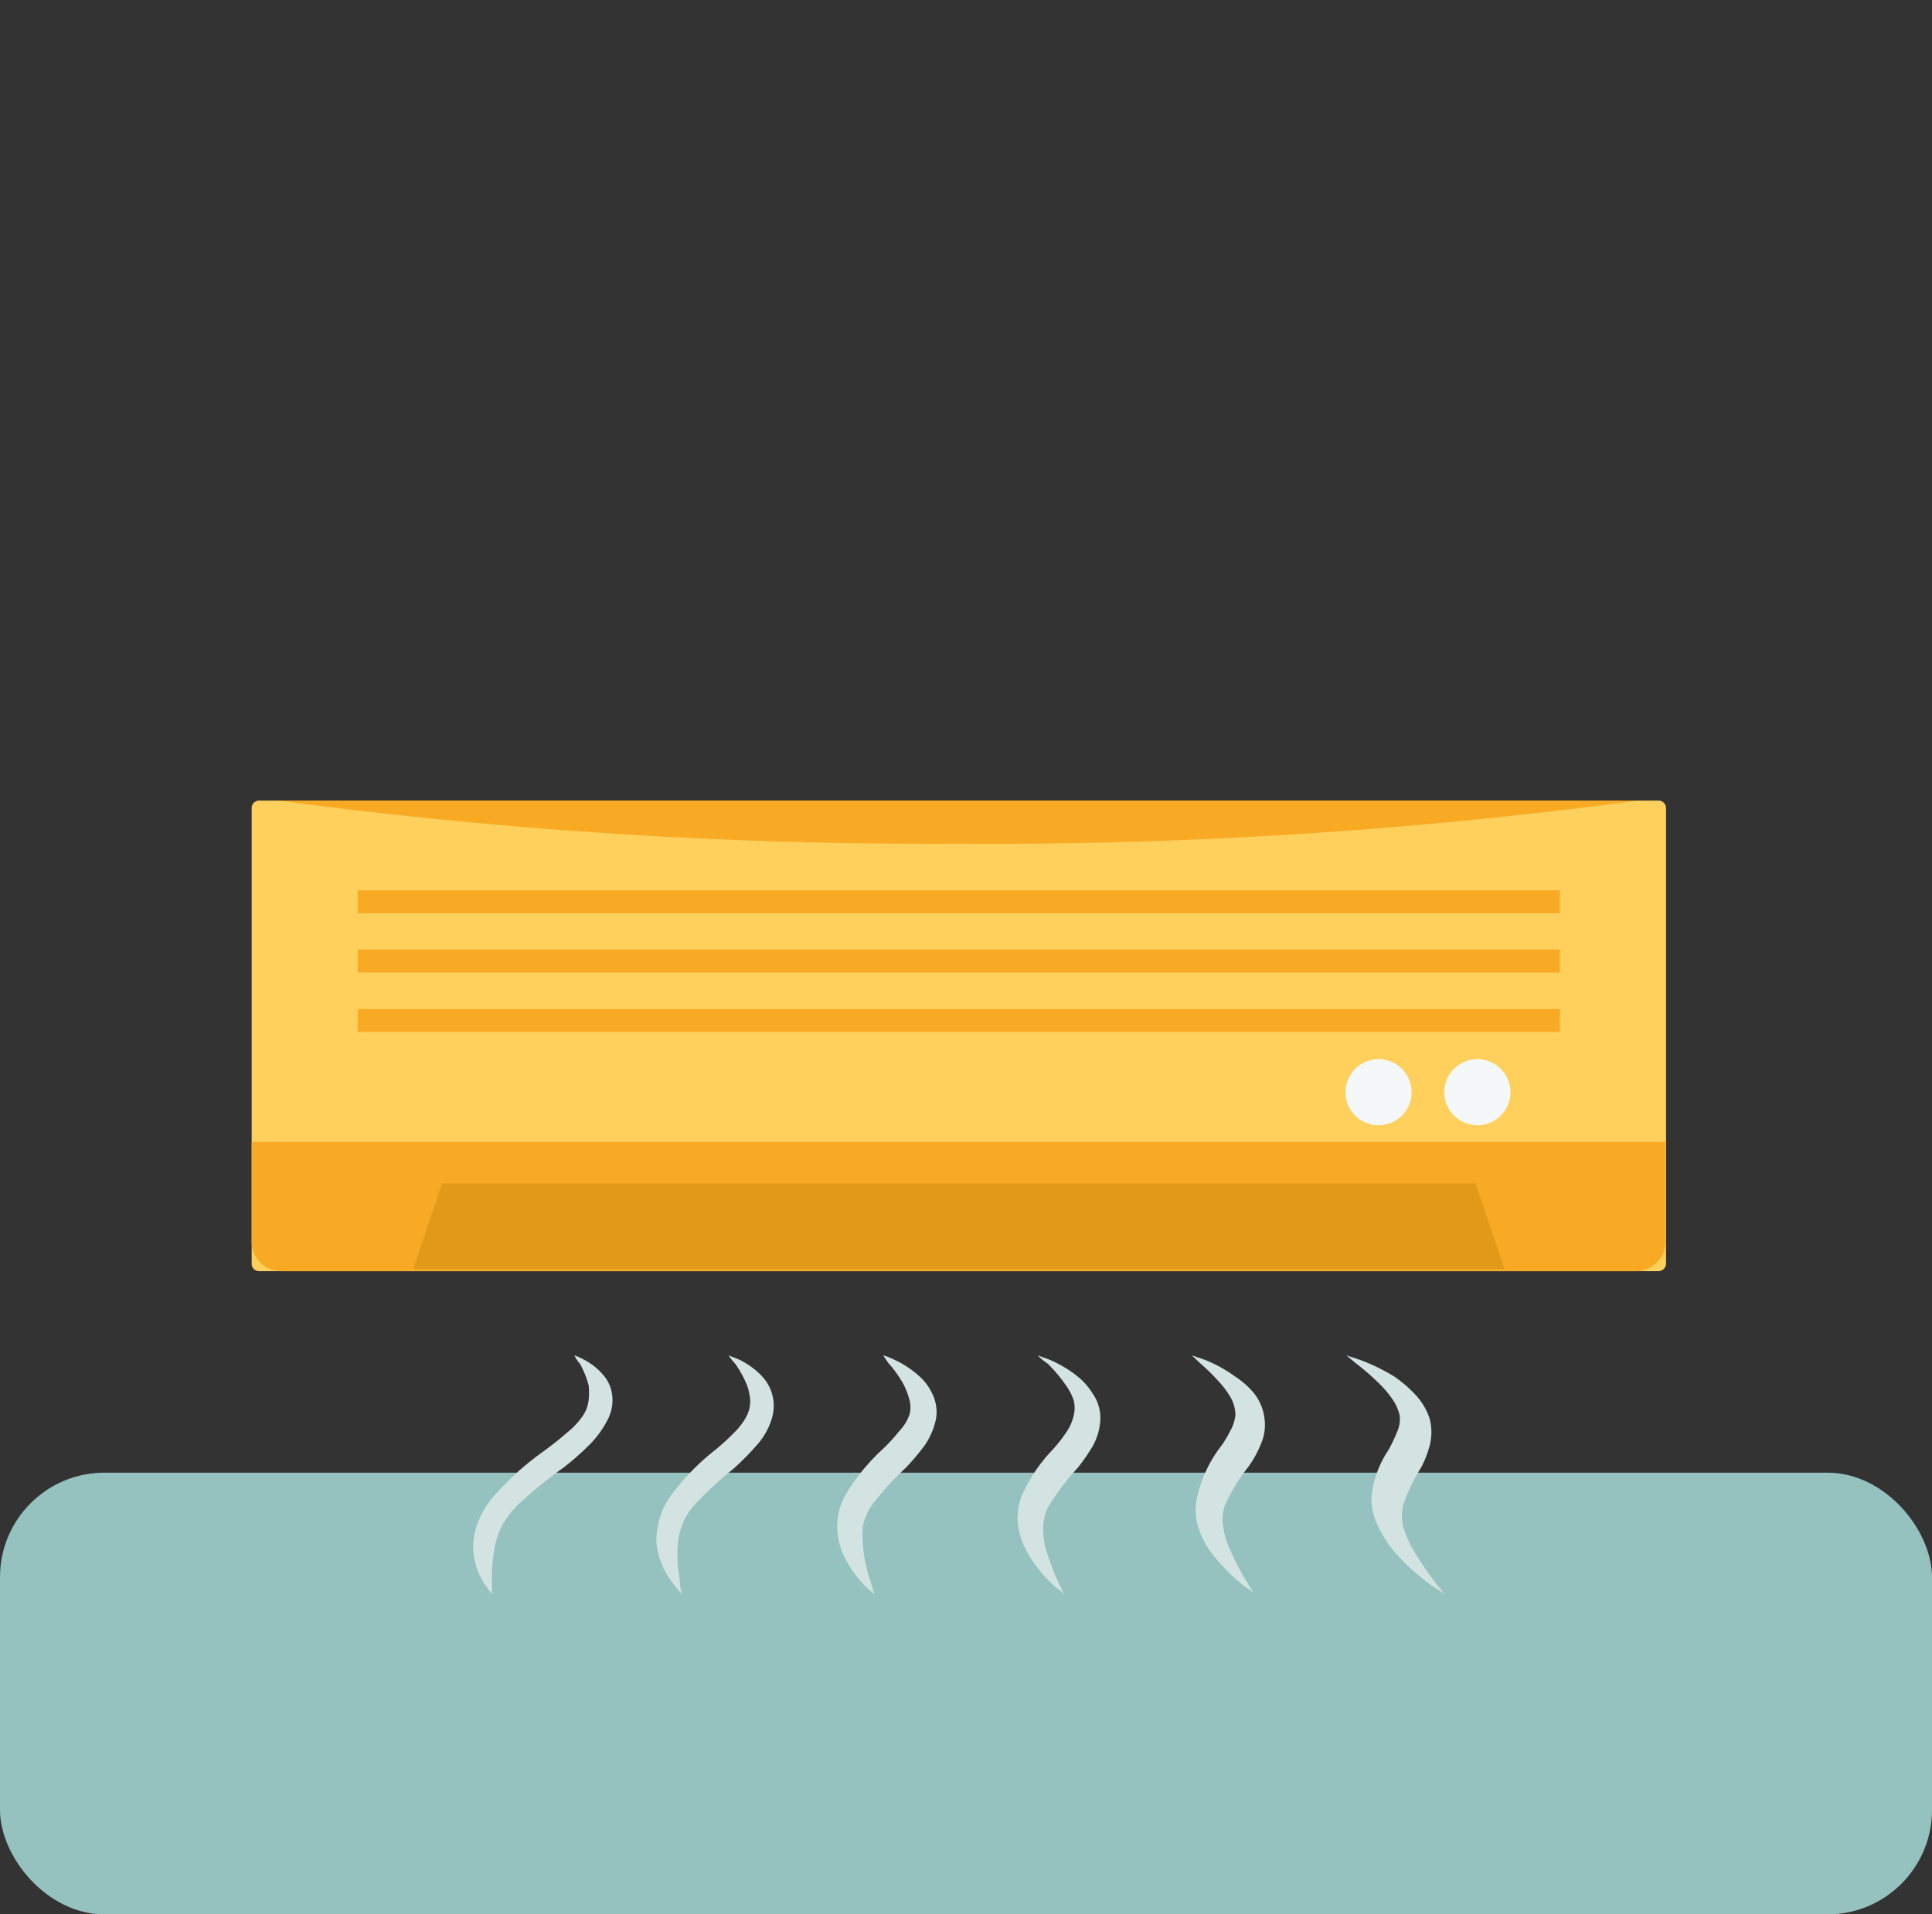
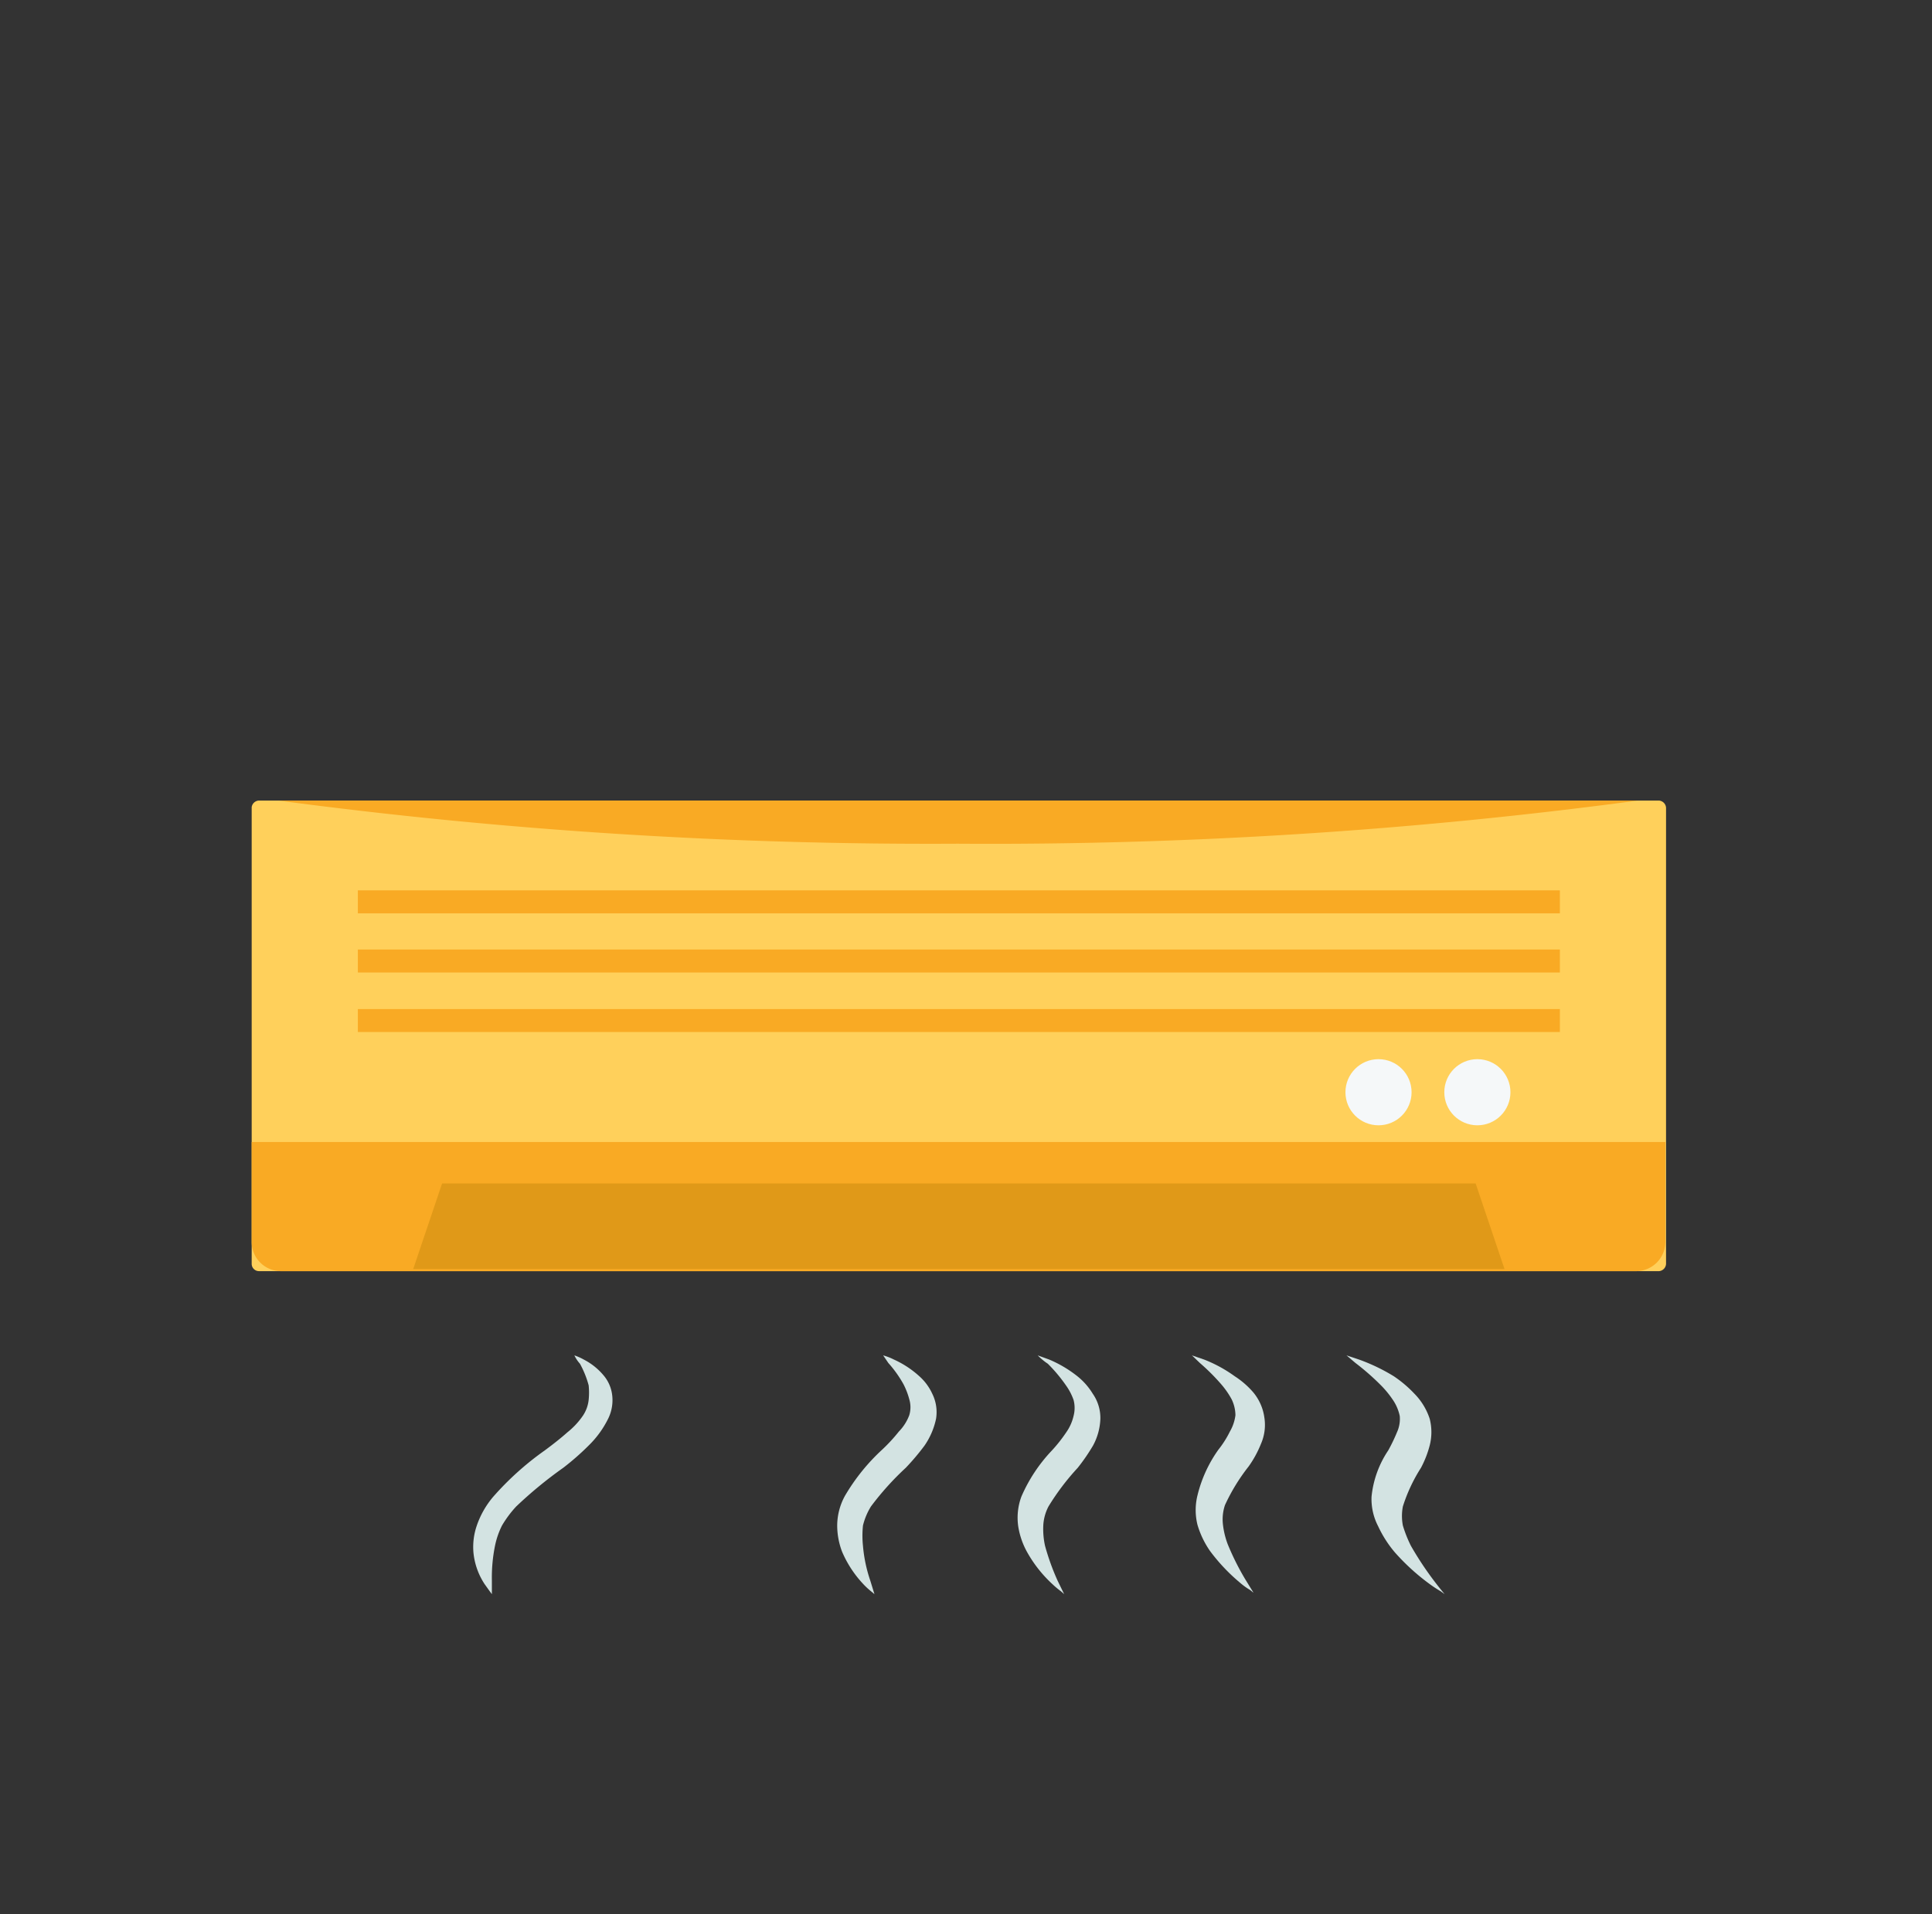
<svg xmlns="http://www.w3.org/2000/svg" id="Слой_1" data-name="Слой 1" width="55.5" height="55" viewBox="0 0 55.5 55">
  <rect x="0" y="0" width="55.5" height="55" fill="#333333" stroke="none" />
  <defs>
    <style> .cls-1 { fill: #95c1bf; } .cls-2 { fill: #ffd05b; } .cls-3 { fill: #f9aa24; } .cls-4 { fill: #e09918; } .cls-5 { fill: #d3e3e2; } .cls-6 { fill: #f5f8f9; } </style>
  </defs>
  <title>air-conditioner</title>
  <g id="conditioning_" data-name="conditioning ">
    <g id="Group_573" data-name="Group 573">
      <g id="Button">
-         <rect id="Backgound" class="cls-1" y="42.31" width="55.5" height="12.69" rx="3" />
-       </g>
+         </g>
    </g>
    <g id="air-conditioner">
      <path id="Path_26412" data-name="Path 26412" class="cls-2" d="M47.65,36.52H7.44a.21.21,0,0,1-.21-.21V23.19A.22.22,0,0,1,7.44,23H47.65a.22.22,0,0,1,.21.21V36.31a.22.22,0,0,1-.2.21Z" />
      <g id="Group_586" data-name="Group 586">
        <path id="Path_26413" data-name="Path 26413" class="cls-3" d="M7.23,32.81v2.88a.84.84,0,0,0,.84.83H47a.84.84,0,0,0,.84-.83h0V32.81Z" />
        <path id="Path_26414" data-name="Path 26414" class="cls-3" d="M8,23a141.5,141.5,0,0,0,19.51,1.24A139.76,139.76,0,0,0,47.05,23Z" />
      </g>
      <path id="Path_26415" data-name="Path 26415" class="cls-4" d="M12.7,34l-.83,2.46H43.22L42.39,34Z" />
      <g id="Group_587" data-name="Group 587">
        <path id="Path_26416" data-name="Path 26416" class="cls-5" d="M38.68,38.94l.36.12a5.38,5.38,0,0,1,1,.48,3.48,3.48,0,0,1,.59.5,1.84,1.84,0,0,1,.44.72,1.54,1.54,0,0,1,0,.77,2.93,2.93,0,0,1-.25.64,4.68,4.68,0,0,0-.52,1.11,1.45,1.45,0,0,0,0,.55,3.69,3.69,0,0,0,.23.58,9.33,9.33,0,0,0,.66,1c.19.25.31.39.31.39l-.11-.08a3.53,3.53,0,0,1-.32-.21,6.25,6.25,0,0,1-1-.91,3.3,3.3,0,0,1-.48-.75A1.69,1.69,0,0,1,39.4,43a2.89,2.89,0,0,1,.48-1.33,5,5,0,0,0,.25-.52.92.92,0,0,0,.08-.47A1.3,1.3,0,0,0,40,40.2a2.79,2.79,0,0,0-.35-.42,7,7,0,0,0-.71-.62Z" />
        <path id="Path_26417" data-name="Path 26417" class="cls-5" d="M34.24,38.94l.35.12a3.94,3.94,0,0,1,.88.48A2.47,2.47,0,0,1,36,40a1.43,1.43,0,0,1,.32.72,1.36,1.36,0,0,1-.1.77,3.06,3.06,0,0,1-.35.64,5.51,5.51,0,0,0-.68,1.11,1.28,1.28,0,0,0-.06.55,2.34,2.34,0,0,0,.14.58,7.53,7.53,0,0,0,.5,1l.24.39-.1-.08a1.94,1.94,0,0,1-.29-.21,5.3,5.3,0,0,1-.86-.91,2.6,2.6,0,0,1-.36-.75,1.76,1.76,0,0,1,0-.85A3.81,3.81,0,0,1,35,41.65a2.85,2.85,0,0,0,.33-.52,1.25,1.25,0,0,0,.16-.47,1.07,1.07,0,0,0-.11-.46,2.42,2.42,0,0,0-.29-.42,6,6,0,0,0-.62-.62Z" />
        <path id="Path_26418" data-name="Path 26418" class="cls-5" d="M29.81,38.94l.33.12a3.46,3.46,0,0,1,.81.48,1.91,1.91,0,0,1,.44.5,1.22,1.22,0,0,1,.22.72,1.74,1.74,0,0,1-.21.77,5.58,5.58,0,0,1-.44.64,7,7,0,0,0-.84,1.11,1.33,1.33,0,0,0-.15.55,2.24,2.24,0,0,0,.05.58,6.76,6.76,0,0,0,.36,1l.19.39-.09-.08a2.52,2.52,0,0,1-.25-.21,3.71,3.71,0,0,1-.72-.91,2.23,2.23,0,0,1-.26-.75,1.75,1.75,0,0,1,.09-.85,4.53,4.53,0,0,1,.88-1.33,4.27,4.27,0,0,0,.41-.52,1.33,1.33,0,0,0,.21-.47.9.9,0,0,0,0-.46,1.68,1.68,0,0,0-.22-.42,4.38,4.38,0,0,0-.52-.62A1.78,1.78,0,0,1,29.81,38.94Z" />
        <path id="Path_26419" data-name="Path 26419" class="cls-5" d="M25.37,38.94a1.66,1.66,0,0,1,.31.12,2.8,2.8,0,0,1,.73.48,1.52,1.52,0,0,1,.37.5,1.19,1.19,0,0,1,.11.72,2.12,2.12,0,0,1-.33.77,6.76,6.76,0,0,1-.54.64,8.16,8.16,0,0,0-1,1.11,1.89,1.89,0,0,0-.23.55,2.82,2.82,0,0,0,0,.58,4.18,4.18,0,0,0,.21,1l.12.39L25,45.7a2.18,2.18,0,0,1-.22-.21,3.16,3.16,0,0,1-.59-.91,2.12,2.12,0,0,1-.14-.75,1.79,1.79,0,0,1,.22-.85,5.74,5.74,0,0,1,1.07-1.33,4.77,4.77,0,0,0,.48-.52,1.35,1.35,0,0,0,.3-.47.79.79,0,0,0,0-.46,2.14,2.14,0,0,0-.16-.42,3.32,3.32,0,0,0-.44-.62Z" />
-         <path id="Path_26420" data-name="Path 26420" class="cls-5" d="M20.93,38.94l.3.12a2.24,2.24,0,0,1,.66.48,1.24,1.24,0,0,1,.28,1.22,2,2,0,0,1-.44.77,7.84,7.84,0,0,1-.64.65,11.21,11.21,0,0,0-1.18,1.1,1.8,1.8,0,0,0-.32.55,1.94,1.94,0,0,0-.12.58,4,4,0,0,0,.06,1c0,.25.07.39.07.39l-.07-.07a1.24,1.24,0,0,1-.18-.22,2.29,2.29,0,0,1-.45-.91,1.59,1.59,0,0,1,0-.75,2,2,0,0,1,.35-.85,6.73,6.73,0,0,1,1.28-1.33,6.77,6.77,0,0,0,.56-.51,1.89,1.89,0,0,0,.36-.48.91.91,0,0,0,.1-.46,1.58,1.58,0,0,0-.09-.42,3.13,3.13,0,0,0-.34-.62A1.84,1.84,0,0,1,20.93,38.94Z" />
        <path id="Path_26421" data-name="Path 26421" class="cls-5" d="M16.5,38.94a1.59,1.59,0,0,1,.27.12,1.84,1.84,0,0,1,.59.48,1.07,1.07,0,0,1,.22.5,1.2,1.2,0,0,1-.11.72,2.82,2.82,0,0,1-.56.77,7.43,7.43,0,0,1-.73.64,12.07,12.07,0,0,0-1.35,1.11,3.15,3.15,0,0,0-.41.55,2.34,2.34,0,0,0-.2.58,4.58,4.58,0,0,0-.09,1v.39l-.06-.08-.15-.21a2,2,0,0,1-.32-.91,1.89,1.89,0,0,1,.09-.75,2.56,2.56,0,0,1,.48-.85,8.48,8.48,0,0,1,1.48-1.33c.23-.17.46-.35.65-.52a2.19,2.19,0,0,0,.44-.47,1,1,0,0,0,.17-.46,2,2,0,0,0,0-.42,2.78,2.78,0,0,0-.25-.62A1,1,0,0,1,16.5,38.94Z" />
      </g>
      <circle id="Ellipse_50" data-name="Ellipse 50" class="cls-6" cx="42.44" cy="31.38" r="0.95" />
      <circle id="Ellipse_51" data-name="Ellipse 51" class="cls-6" cx="39.6" cy="31.38" r="0.95" />
      <g id="Group_588" data-name="Group 588">
        <rect id="Rectangle_222" data-name="Rectangle 222" class="cls-3" x="10.28" y="25.58" width="34.53" height="0.66" />
        <rect id="Rectangle_223" data-name="Rectangle 223" class="cls-3" x="10.28" y="27.28" width="34.53" height="0.66" />
        <rect id="Rectangle_224" data-name="Rectangle 224" class="cls-3" x="10.28" y="28.99" width="34.53" height="0.66" />
      </g>
    </g>
  </g>
</svg>